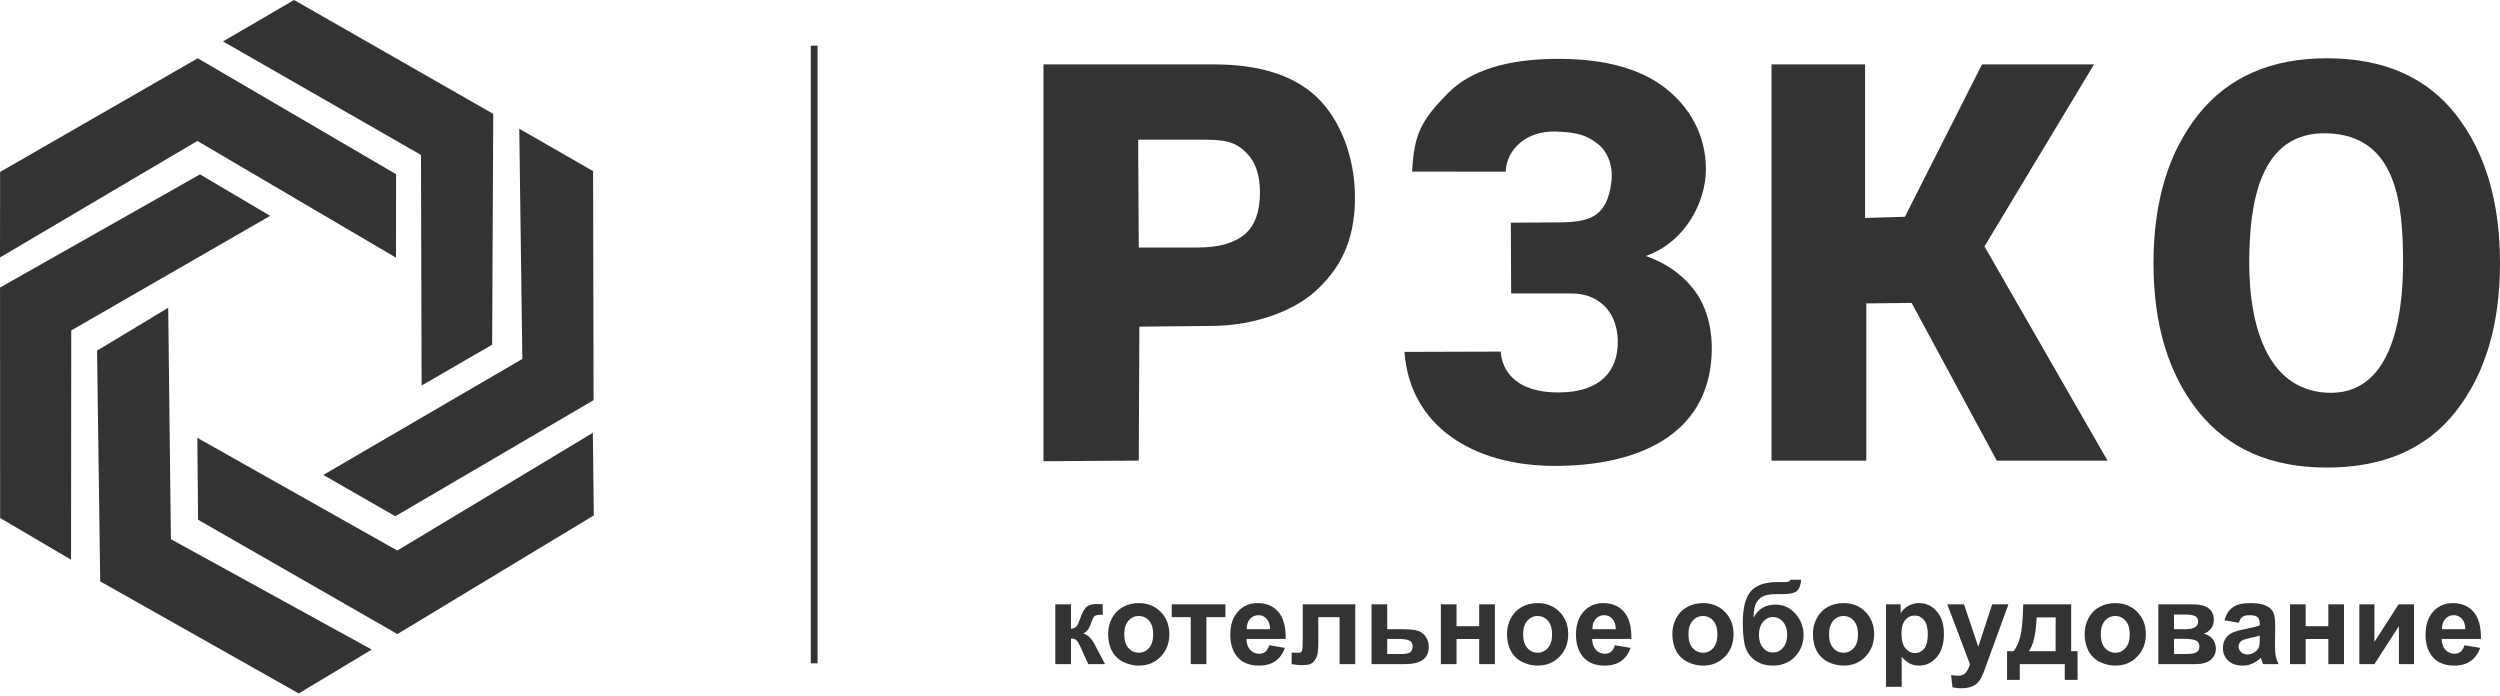
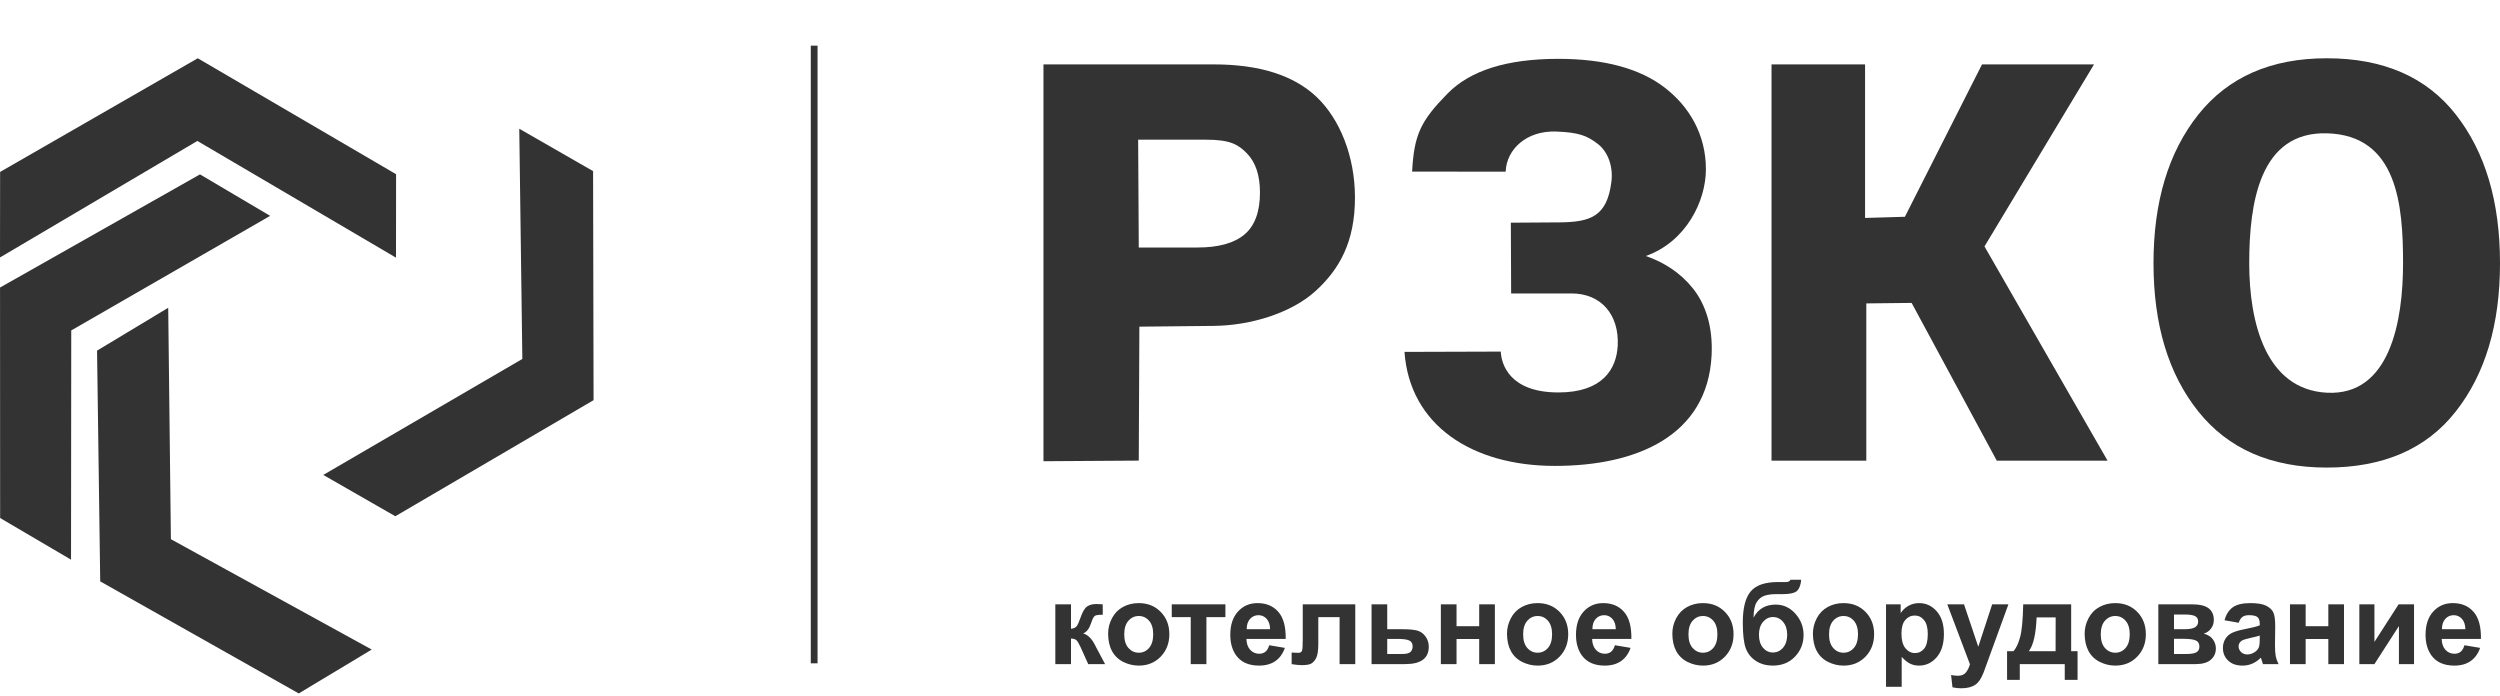
<svg xmlns="http://www.w3.org/2000/svg" width="140" height="39" viewBox="0 0 140 39" fill="none">
  <g clip-path="url(#clip0_176_329)">
    <path fill-rule="evenodd" clip-rule="evenodd" d="M0 14.417L0.006 9.628L11.074 3.263L22.181 9.756L22.176 14.429L11.052 7.893L0 14.417Z" fill="#333333" />
    <path fill-rule="evenodd" clip-rule="evenodd" d="M0.002 16.102L11.199 9.765L15.128 12.088L3.99 18.504L3.978 31.342L0.007 29.009L0.002 16.102Z" fill="#333333" />
    <path fill-rule="evenodd" clip-rule="evenodd" d="M29.079 7.209L33.213 9.583L33.24 22.409L22.138 28.91L18.103 26.596L29.251 20.101L29.079 7.209Z" fill="#333333" />
-     <path fill-rule="evenodd" clip-rule="evenodd" d="M27.622 6.378L27.56 19.303L23.61 21.59L23.575 8.677L12.489 2.319L16.468 -5.34058e-05L27.622 6.378Z" fill="#333333" />
    <path fill-rule="evenodd" clip-rule="evenodd" d="M20.816 36.375L16.73 38.832L5.612 32.557L5.435 19.635L9.42 17.235L9.57 30.195L20.816 36.375Z" fill="#333333" />
-     <path fill-rule="evenodd" clip-rule="evenodd" d="M22.253 35.507L11.092 29.105L11.052 24.52L22.25 30.831L33.199 24.237L33.253 28.863L22.253 35.507Z" fill="#333333" />
    <path fill-rule="evenodd" clip-rule="evenodd" d="M45.404 2.557H45.783V37.146H45.404V2.557Z" fill="#333333" />
    <path fill-rule="evenodd" clip-rule="evenodd" d="M138.061 35.237C138.054 34.98 137.989 34.785 137.864 34.651C137.739 34.517 137.588 34.45 137.408 34.45C137.217 34.45 137.059 34.522 136.934 34.662C136.809 34.803 136.748 34.995 136.75 35.237H138.061ZM138.009 36.133L138.887 36.281C138.775 36.605 138.597 36.851 138.354 37.021C138.111 37.189 137.807 37.274 137.442 37.274C136.865 37.274 136.436 37.084 136.16 36.704C135.941 36.398 135.831 36.014 135.831 35.549C135.831 34.994 135.975 34.559 136.262 34.245C136.55 33.931 136.914 33.774 137.354 33.774C137.847 33.774 138.237 33.938 138.523 34.267C138.808 34.596 138.945 35.099 138.932 35.779H136.734C136.741 36.041 136.811 36.245 136.947 36.391C137.081 36.537 137.25 36.61 137.451 36.61C137.589 36.61 137.704 36.573 137.797 36.497C137.891 36.422 137.961 36.301 138.009 36.133ZM132.123 33.844H132.968V35.947L134.321 33.844H135.186V37.19H134.34V35.058L132.968 37.19H132.123V33.844ZM128.239 33.844H129.117V35.069H130.386V33.844H131.264V37.19H130.386V35.785H129.117V37.19H128.239V33.844ZM126.546 35.592C126.434 35.629 126.256 35.674 126.011 35.727C125.768 35.78 125.608 35.831 125.533 35.881C125.419 35.963 125.361 36.066 125.361 36.192C125.361 36.317 125.407 36.423 125.499 36.514C125.591 36.604 125.707 36.649 125.849 36.649C126.007 36.649 126.159 36.596 126.303 36.492C126.409 36.411 126.479 36.315 126.512 36.199C126.535 36.123 126.546 35.98 126.546 35.768V35.592ZM125.367 34.876L124.573 34.734C124.662 34.407 124.817 34.166 125.036 34.009C125.255 33.852 125.581 33.774 126.012 33.774C126.404 33.774 126.697 33.82 126.889 33.913C127.08 34.007 127.216 34.125 127.294 34.269C127.372 34.413 127.412 34.676 127.412 35.061L127.399 36.092C127.399 36.386 127.413 36.603 127.44 36.742C127.468 36.882 127.521 37.031 127.597 37.19H126.726C126.703 37.132 126.675 37.046 126.642 36.933C126.628 36.88 126.617 36.846 126.611 36.829C126.461 36.978 126.301 37.088 126.13 37.163C125.959 37.237 125.778 37.274 125.584 37.274C125.243 37.274 124.974 37.181 124.778 36.994C124.581 36.808 124.483 36.572 124.483 36.286C124.483 36.098 124.528 35.929 124.618 35.781C124.707 35.633 124.832 35.52 124.995 35.441C125.156 35.363 125.389 35.294 125.693 35.235C126.103 35.157 126.388 35.084 126.546 35.018V34.929C126.546 34.757 126.505 34.634 126.422 34.56C126.337 34.487 126.179 34.45 125.947 34.45C125.79 34.45 125.669 34.482 125.581 34.545C125.492 34.607 125.422 34.718 125.367 34.876ZM121.744 36.623H122.442C122.694 36.623 122.878 36.593 122.993 36.532C123.108 36.471 123.166 36.362 123.166 36.204C123.166 36.04 123.1 35.927 122.968 35.866C122.836 35.803 122.579 35.772 122.196 35.772H121.744V36.623ZM121.744 35.237H122.314C122.589 35.237 122.788 35.203 122.911 35.133C123.034 35.063 123.096 34.953 123.096 34.804C123.096 34.662 123.038 34.562 122.924 34.502C122.809 34.442 122.607 34.412 122.314 34.412H121.744V35.237ZM120.866 33.844H122.792C123.188 33.844 123.482 33.916 123.679 34.062C123.875 34.207 123.974 34.426 123.974 34.718C123.974 34.905 123.92 35.068 123.812 35.207C123.705 35.346 123.57 35.438 123.408 35.484C123.636 35.541 123.807 35.646 123.92 35.802C124.032 35.958 124.089 36.128 124.089 36.313C124.089 36.573 123.994 36.784 123.804 36.947C123.614 37.109 123.333 37.19 122.961 37.19H120.866V33.844ZM117.643 35.524C117.643 35.856 117.721 36.111 117.877 36.287C118.034 36.464 118.227 36.552 118.456 36.552C118.685 36.552 118.877 36.464 119.032 36.287C119.187 36.111 119.265 35.854 119.265 35.517C119.265 35.19 119.187 34.937 119.032 34.761C118.877 34.584 118.685 34.496 118.456 34.496C118.227 34.496 118.034 34.584 117.877 34.761C117.721 34.937 117.643 35.192 117.643 35.524ZM116.74 35.477C116.74 35.182 116.812 34.898 116.956 34.622C117.1 34.346 117.304 34.137 117.568 33.992C117.832 33.847 118.125 33.774 118.451 33.774C118.954 33.774 119.365 33.938 119.687 34.267C120.008 34.597 120.168 35.011 120.168 35.514C120.168 36.021 120.006 36.441 119.682 36.775C119.358 37.108 118.95 37.274 118.457 37.274C118.153 37.274 117.862 37.204 117.586 37.066C117.31 36.927 117.1 36.724 116.956 36.456C116.812 36.188 116.74 35.861 116.74 35.477ZM115.113 36.468H113.614C113.869 36.13 114.014 35.498 114.05 34.573H115.117L115.113 36.468ZM115.626 37.19V38.074H116.344V36.468H115.985V33.844H113.3C113.282 34.711 113.223 35.323 113.126 35.68C113.028 36.038 112.905 36.3 112.755 36.468H112.396V38.074H113.108V37.19H115.626ZM109.049 33.844H109.985L110.783 36.218L111.561 33.844H112.471L111.298 37.065L111.087 37.646C111.009 37.84 110.935 37.989 110.865 38.092C110.795 38.194 110.714 38.278 110.623 38.341C110.533 38.406 110.421 38.455 110.287 38.49C110.155 38.526 110.004 38.544 109.836 38.544C109.668 38.544 109.501 38.526 109.338 38.49L109.261 37.801C109.399 37.828 109.523 37.842 109.635 37.842C109.839 37.842 109.991 37.782 110.089 37.66C110.188 37.539 110.264 37.384 110.316 37.197L109.049 33.844ZM106.482 35.466C106.482 35.843 106.555 36.121 106.704 36.302C106.851 36.481 107.032 36.572 107.243 36.572C107.447 36.572 107.617 36.489 107.753 36.323C107.888 36.158 107.956 35.887 107.956 35.51C107.956 35.157 107.886 34.896 107.746 34.726C107.607 34.555 107.434 34.47 107.228 34.47C107.014 34.47 106.835 34.554 106.694 34.721C106.552 34.889 106.482 35.137 106.482 35.466ZM105.617 33.844H106.437V34.336C106.544 34.168 106.687 34.032 106.868 33.928C107.05 33.825 107.252 33.774 107.473 33.774C107.858 33.774 108.186 33.926 108.455 34.231C108.725 34.535 108.859 34.961 108.859 35.505C108.859 36.064 108.723 36.498 108.452 36.809C108.181 37.12 107.852 37.274 107.465 37.274C107.282 37.274 107.115 37.238 106.966 37.164C106.817 37.09 106.659 36.965 106.495 36.786V38.461H105.617V33.844ZM102.426 35.524C102.426 35.856 102.505 36.111 102.66 36.287C102.817 36.464 103.01 36.552 103.239 36.552C103.468 36.552 103.66 36.464 103.815 36.287C103.97 36.111 104.048 35.854 104.048 35.517C104.048 35.19 103.97 34.937 103.815 34.761C103.66 34.584 103.468 34.496 103.239 34.496C103.01 34.496 102.817 34.584 102.66 34.761C102.505 34.937 102.426 35.192 102.426 35.524ZM101.523 35.477C101.523 35.182 101.595 34.898 101.739 34.622C101.883 34.346 102.087 34.137 102.351 33.992C102.614 33.847 102.908 33.774 103.234 33.774C103.737 33.774 104.148 33.938 104.47 34.267C104.791 34.597 104.951 35.011 104.951 35.514C104.951 36.021 104.789 36.441 104.465 36.775C104.141 37.108 103.733 37.274 103.24 37.274C102.936 37.274 102.645 37.204 102.369 37.066C102.093 36.927 101.883 36.724 101.739 36.456C101.595 36.188 101.523 35.861 101.523 35.477ZM98.501 35.544C98.501 35.85 98.576 36.093 98.727 36.272C98.877 36.45 99.061 36.539 99.279 36.539C99.514 36.539 99.707 36.447 99.858 36.262C100.009 36.077 100.083 35.84 100.083 35.548C100.083 35.25 100.007 35.01 99.855 34.828C99.702 34.645 99.513 34.554 99.289 34.554C99.071 34.554 98.885 34.644 98.731 34.823C98.577 35.003 98.501 35.243 98.501 35.544ZM100.269 32.465H100.865C100.846 32.73 100.776 32.931 100.657 33.069C100.537 33.205 100.24 33.274 99.768 33.274C99.713 33.274 99.656 33.273 99.6 33.271H99.486C99.206 33.271 98.979 33.302 98.804 33.364C98.629 33.425 98.484 33.546 98.373 33.724C98.261 33.904 98.204 34.191 98.199 34.588C98.329 34.343 98.496 34.16 98.702 34.039C98.907 33.918 99.153 33.857 99.436 33.857C99.873 33.857 100.242 34.028 100.546 34.371C100.848 34.713 101 35.109 101 35.559C101 36.029 100.841 36.432 100.522 36.769C100.203 37.105 99.787 37.274 99.274 37.274C98.92 37.274 98.611 37.189 98.342 37.019C98.075 36.849 97.884 36.616 97.769 36.32C97.655 36.025 97.597 35.536 97.597 34.852C97.597 34.049 97.744 33.472 98.038 33.12C98.332 32.769 98.844 32.594 99.576 32.594H100.021C100.145 32.594 100.227 32.551 100.269 32.465ZM94.554 35.524C94.554 35.856 94.632 36.111 94.788 36.287C94.945 36.464 95.137 36.552 95.367 36.552C95.596 36.552 95.788 36.464 95.943 36.287C96.097 36.111 96.175 35.854 96.175 35.517C96.175 35.19 96.097 34.937 95.943 34.761C95.788 34.584 95.596 34.496 95.367 34.496C95.137 34.496 94.945 34.584 94.788 34.761C94.632 34.937 94.554 35.192 94.554 35.524ZM93.651 35.477C93.651 35.182 93.722 34.898 93.866 34.622C94.011 34.346 94.215 34.137 94.478 33.992C94.742 33.847 95.036 33.774 95.362 33.774C95.865 33.774 96.276 33.938 96.597 34.267C96.919 34.597 97.079 35.011 97.079 35.514C97.079 36.021 96.917 36.441 96.593 36.775C96.268 37.108 95.86 37.274 95.368 37.274C95.064 37.274 94.773 37.204 94.497 37.066C94.221 36.927 94.011 36.724 93.866 36.456C93.722 36.188 93.651 35.861 93.651 35.477ZM90.485 35.237C90.479 34.98 90.413 34.785 90.288 34.651C90.164 34.517 90.012 34.45 89.832 34.45C89.641 34.45 89.483 34.522 89.358 34.662C89.233 34.803 89.172 34.995 89.175 35.237H90.485ZM90.434 36.133L91.312 36.281C91.2 36.605 91.021 36.851 90.779 37.021C90.535 37.189 90.231 37.274 89.867 37.274C89.289 37.274 88.861 37.084 88.584 36.704C88.365 36.398 88.255 36.014 88.255 35.549C88.255 34.994 88.399 34.559 88.686 34.245C88.974 33.931 89.338 33.774 89.778 33.774C90.272 33.774 90.661 33.938 90.948 34.267C91.233 34.596 91.369 35.099 91.357 35.779H89.159C89.165 36.041 89.236 36.245 89.371 36.391C89.506 36.537 89.674 36.61 89.875 36.61C90.013 36.61 90.128 36.573 90.221 36.497C90.315 36.422 90.386 36.301 90.434 36.133ZM85.296 35.524C85.296 35.856 85.374 36.111 85.529 36.287C85.687 36.464 85.879 36.552 86.108 36.552C86.337 36.552 86.529 36.464 86.684 36.287C86.839 36.111 86.917 35.854 86.917 35.517C86.917 35.19 86.839 34.937 86.684 34.761C86.529 34.584 86.337 34.496 86.108 34.496C85.879 34.496 85.687 34.584 85.529 34.761C85.374 34.937 85.296 35.192 85.296 35.524ZM84.392 35.477C84.392 35.182 84.464 34.898 84.608 34.622C84.752 34.346 84.956 34.137 85.22 33.992C85.484 33.847 85.777 33.774 86.103 33.774C86.606 33.774 87.017 33.938 87.339 34.267C87.66 34.597 87.82 35.011 87.82 35.514C87.82 36.021 87.658 36.441 87.334 36.775C87.01 37.108 86.602 37.274 86.109 37.274C85.805 37.274 85.515 37.204 85.238 37.066C84.962 36.927 84.752 36.724 84.608 36.456C84.464 36.188 84.392 35.861 84.392 35.477ZM80.688 33.844H81.566V35.069H82.835V33.844H83.713V37.19H82.835V35.785H81.566V37.19H80.688V33.844ZM77.685 36.623H78.506C78.763 36.623 78.927 36.581 79 36.498C79.071 36.415 79.108 36.316 79.108 36.201C79.108 36.041 79.046 35.93 78.921 35.869C78.797 35.809 78.576 35.779 78.258 35.779H77.685V36.623ZM76.807 33.844H77.685V35.237H78.567C78.913 35.237 79.178 35.262 79.364 35.312C79.55 35.363 79.704 35.471 79.826 35.638C79.949 35.804 80.011 35.998 80.011 36.218C80.011 36.541 79.901 36.784 79.681 36.947C79.461 37.109 79.132 37.19 78.692 37.19H76.807V33.844ZM72.954 33.844H75.895V37.19H75.017V34.56H73.825V36.066C73.825 36.448 73.781 36.717 73.694 36.871C73.605 37.026 73.508 37.127 73.401 37.175C73.296 37.224 73.124 37.248 72.888 37.248C72.748 37.248 72.562 37.229 72.332 37.193V36.542C72.351 36.542 72.4 36.545 72.48 36.549C72.571 36.555 72.643 36.559 72.693 36.559C72.813 36.559 72.885 36.519 72.913 36.44C72.94 36.361 72.954 36.142 72.954 35.782V33.844ZM71.126 35.237C71.12 34.98 71.055 34.785 70.93 34.651C70.805 34.517 70.653 34.45 70.474 34.45C70.283 34.45 70.125 34.522 70 34.662C69.875 34.803 69.814 34.995 69.816 35.237H71.126ZM71.075 36.133L71.953 36.281C71.841 36.605 71.662 36.851 71.42 37.021C71.177 37.189 70.872 37.274 70.508 37.274C69.93 37.274 69.502 37.084 69.225 36.704C69.006 36.398 68.896 36.014 68.896 35.549C68.896 34.994 69.04 34.559 69.328 34.245C69.615 33.931 69.979 33.774 70.419 33.774C70.913 33.774 71.303 33.938 71.589 34.267C71.874 34.596 72.011 35.099 71.998 35.779H69.8C69.806 36.041 69.877 36.245 70.013 36.391C70.147 36.537 70.316 36.61 70.516 36.61C70.654 36.61 70.77 36.573 70.863 36.497C70.957 36.422 71.027 36.301 71.075 36.133ZM65.618 33.844H68.623V34.56H67.559V37.19H66.681V34.56H65.618V33.844ZM62.958 35.524C62.958 35.856 63.036 36.111 63.192 36.287C63.349 36.464 63.541 36.552 63.771 36.552C63.999 36.552 64.192 36.464 64.347 36.287C64.501 36.111 64.579 35.854 64.579 35.517C64.579 35.19 64.501 34.937 64.347 34.761C64.192 34.584 63.999 34.496 63.771 34.496C63.541 34.496 63.349 34.584 63.192 34.761C63.036 34.937 62.958 35.192 62.958 35.524ZM62.055 35.477C62.055 35.182 62.126 34.898 62.27 34.622C62.415 34.346 62.618 34.137 62.882 33.992C63.146 33.847 63.44 33.774 63.766 33.774C64.269 33.774 64.68 33.938 65.001 34.267C65.323 34.597 65.483 35.011 65.483 35.514C65.483 36.021 65.321 36.441 64.997 36.775C64.672 37.108 64.264 37.274 63.772 37.274C63.468 37.274 63.177 37.204 62.901 37.066C62.625 36.927 62.415 36.724 62.27 36.456C62.126 36.188 62.055 35.861 62.055 35.477ZM59.098 33.844H59.976V35.211C60.123 35.194 60.226 35.149 60.287 35.076C60.347 35.003 60.421 34.843 60.506 34.596C60.619 34.266 60.742 34.056 60.877 33.964C61.01 33.871 61.185 33.825 61.403 33.825C61.47 33.825 61.586 33.831 61.751 33.841L61.755 34.425C61.522 34.425 61.373 34.446 61.309 34.49C61.244 34.536 61.173 34.674 61.099 34.903C60.996 35.21 60.848 35.4 60.656 35.471C60.933 35.549 61.168 35.792 61.361 36.202C61.37 36.223 61.382 36.245 61.395 36.269L61.886 37.19H60.941L60.503 36.22C60.413 36.025 60.335 35.899 60.269 35.843C60.204 35.787 60.105 35.759 59.976 35.759V37.19H59.098V33.844Z" fill="#333333" />
    <path fill-rule="evenodd" clip-rule="evenodd" d="M63.737 7.823L63.771 13.86H67.067C68.241 13.86 69.116 13.615 69.692 13.13C70.27 12.642 70.558 11.86 70.558 10.78C70.558 9.823 70.316 9.091 69.833 8.595C69.347 8.097 68.903 7.823 67.55 7.823H63.737ZM58.434 3.606H67.968C70.534 3.606 72.462 4.219 73.743 5.442C75.028 6.669 75.878 8.749 75.878 11.066C75.878 13.548 75.004 15.082 73.675 16.294C72.34 17.511 70.087 18.227 67.972 18.25L63.805 18.293L63.771 25.794L58.434 25.829V3.606Z" fill="#333333" />
    <path fill-rule="evenodd" clip-rule="evenodd" d="M78.651 19.706L84.043 19.689C84.077 20.4 84.539 21.977 87.273 21.977C89.745 21.977 90.529 20.664 90.593 19.34C90.673 17.646 89.683 16.433 88.005 16.433H84.624L84.607 12.471L87.305 12.453C89.052 12.442 89.998 12.136 90.239 10.175C90.34 9.357 90.072 8.512 89.463 8.049C88.852 7.584 88.396 7.418 87.168 7.367C85.478 7.298 84.364 8.367 84.317 9.614L79.079 9.609C79.185 7.534 79.572 6.757 81.067 5.235C82.339 3.94 84.403 3.295 87.263 3.295C89.883 3.295 91.854 3.852 93.225 4.907C94.581 5.95 95.531 7.516 95.531 9.478C95.531 11.264 94.418 13.539 92.166 14.336C93.189 14.691 94.104 15.275 94.801 16.148C95.5 17.023 95.93 18.273 95.85 19.893C95.626 24.409 91.65 26.091 87.078 26.091C82.429 26.091 78.943 23.812 78.651 19.706Z" fill="#333333" />
    <path fill-rule="evenodd" clip-rule="evenodd" d="M130.307 21.992C133.845 22.176 134.571 17.976 134.571 14.739C134.571 11.48 134.258 7.574 130.307 7.465C126.532 7.361 125.957 11.39 125.957 14.739C125.957 18.059 126.877 21.813 130.307 21.992ZM130.298 26.184C127.174 26.184 124.78 25.136 123.104 23.04C121.432 20.949 120.596 18.182 120.596 14.739C120.596 11.296 121.432 8.524 123.104 6.417C124.78 4.316 127.174 3.263 130.298 3.263C133.473 3.263 135.885 4.316 137.529 6.417C139.178 8.524 140 11.296 140 14.739C140 18.172 139.178 20.934 137.529 23.035C135.885 25.136 133.473 26.184 130.298 26.184Z" fill="#333333" />
    <path fill-rule="evenodd" clip-rule="evenodd" d="M99.205 3.606H104.444V12.205L106.674 12.139L110.993 3.606H117.266L111.131 13.8L118.024 25.798H111.82L107.051 16.963L104.513 16.991V25.798H99.205V3.606Z" fill="#333333" />
  </g>
  <defs>
    <clipPath id="clip0_176_329">
      <rect width="140" height="38.832" fill="white" transform="matrix(1 0 0 -1 0 38.832)" />
    </clipPath>
  </defs>
</svg>